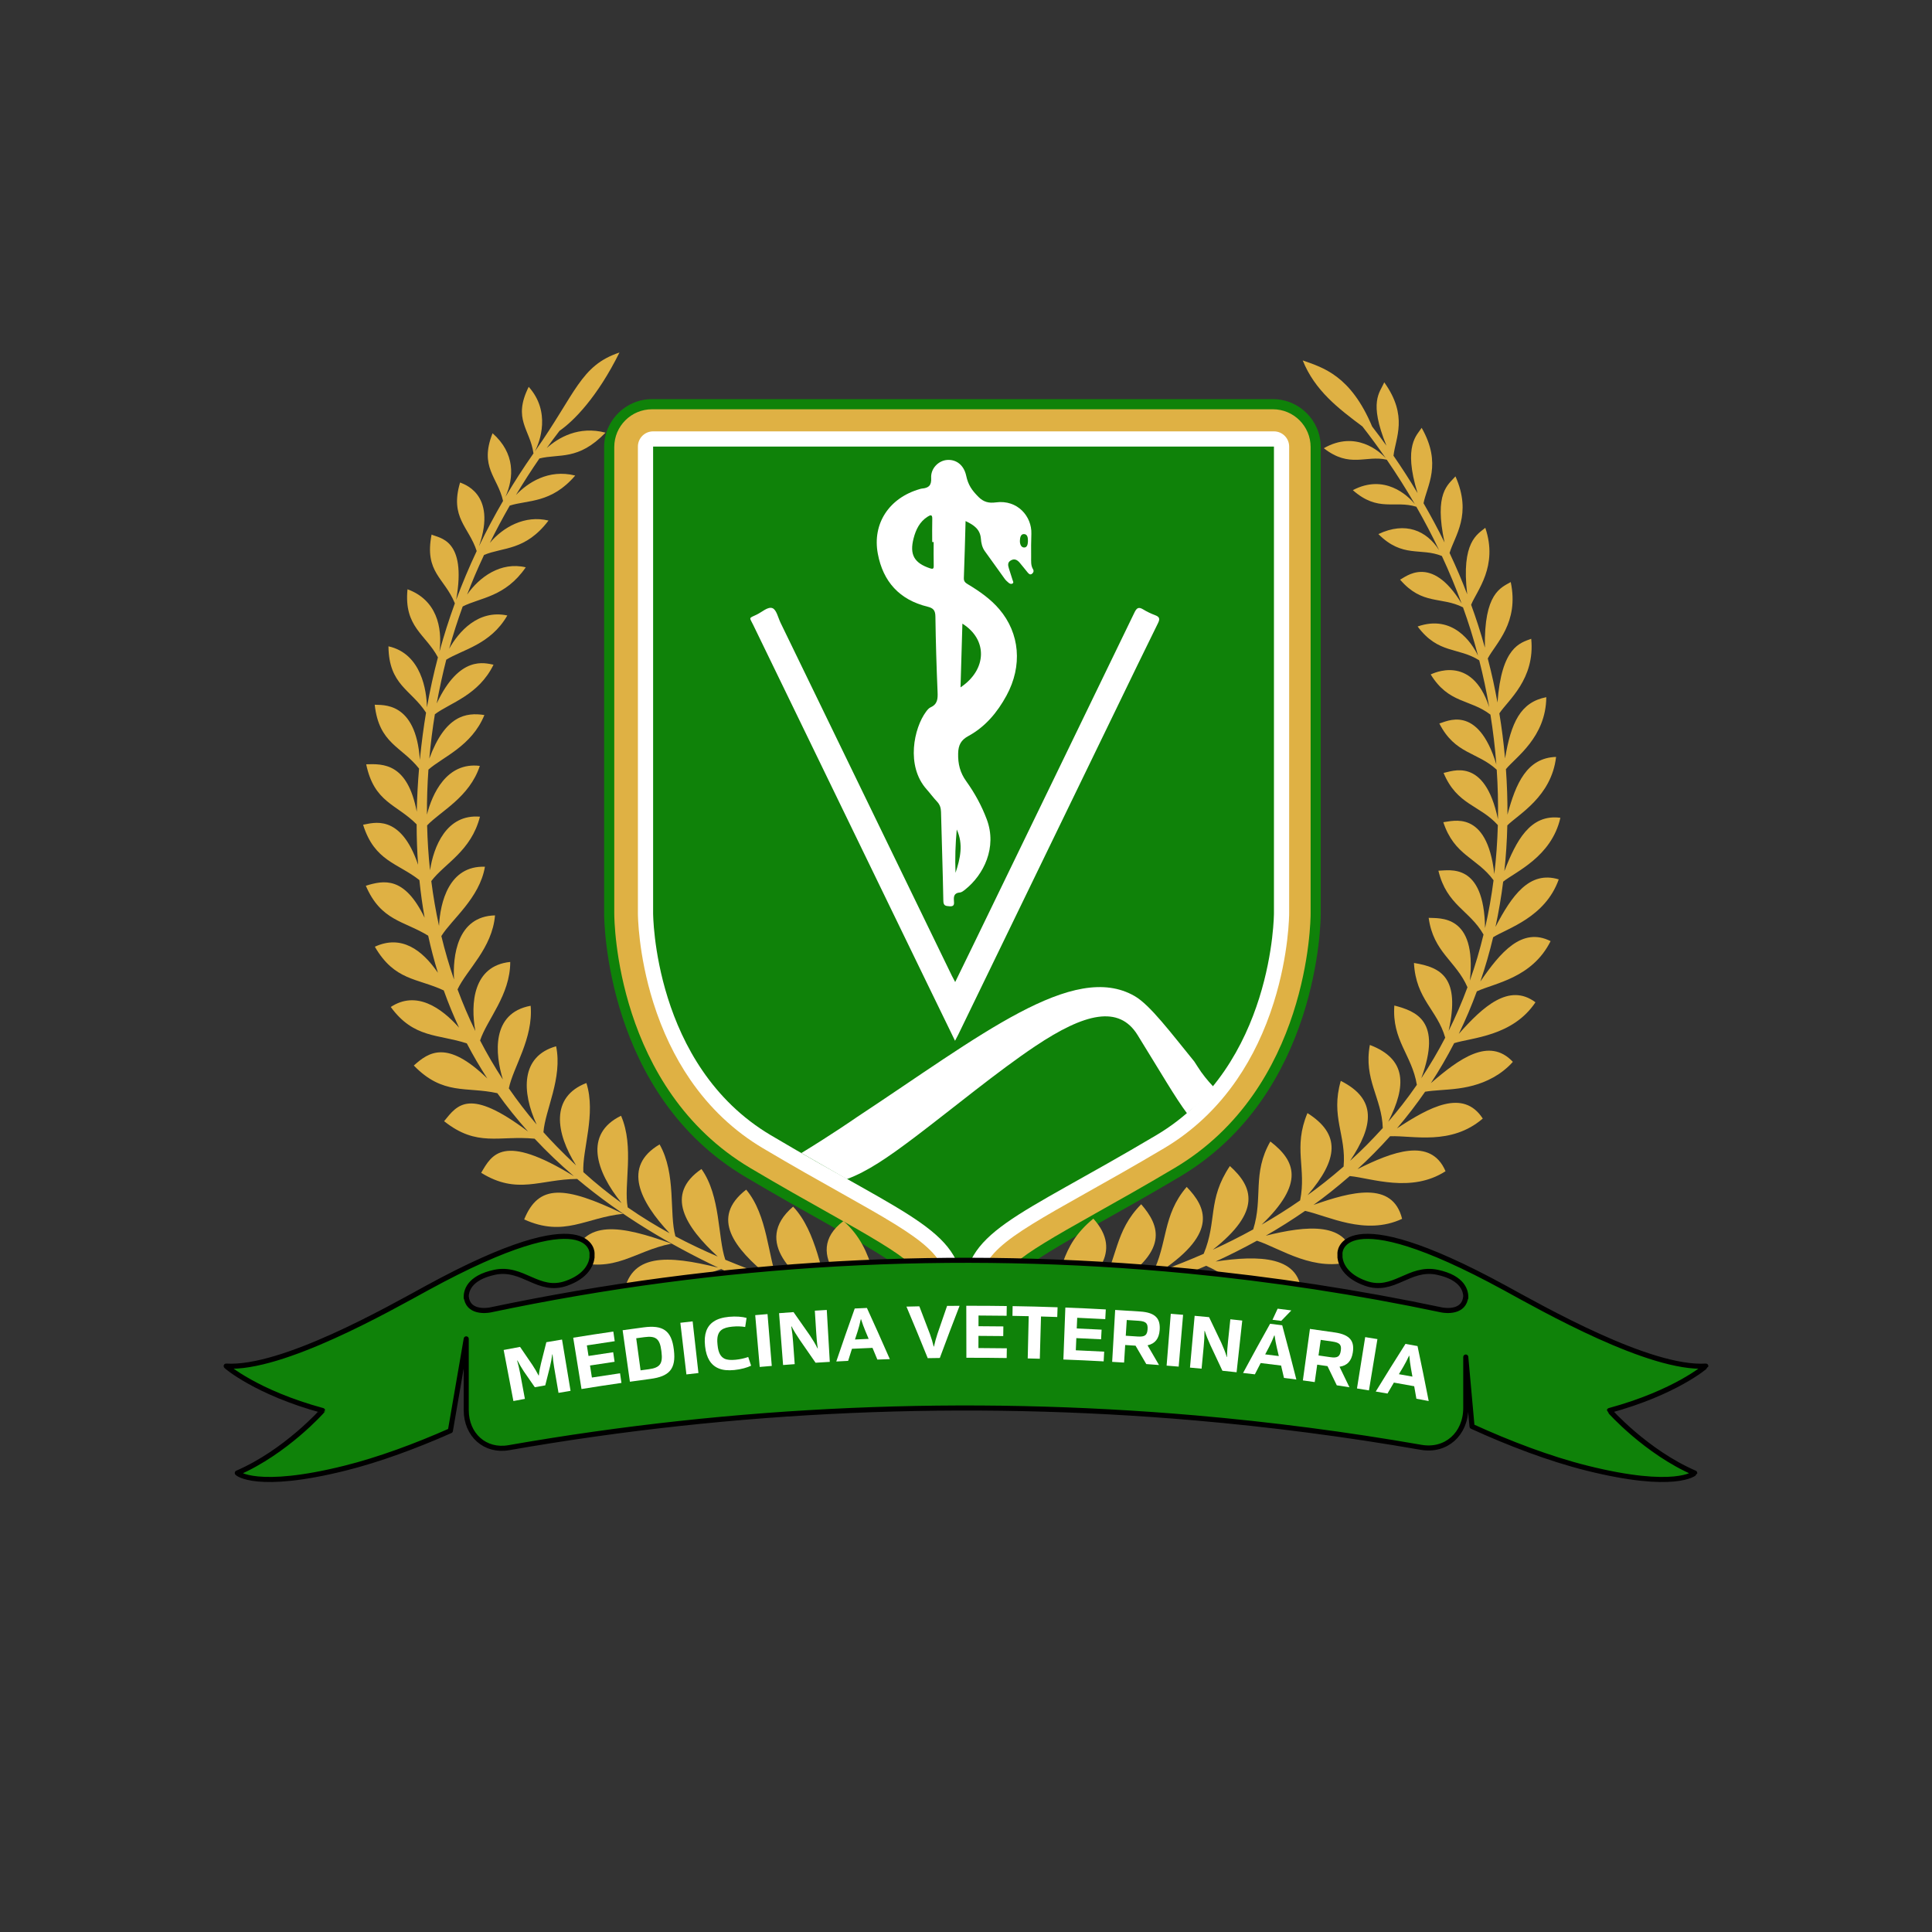
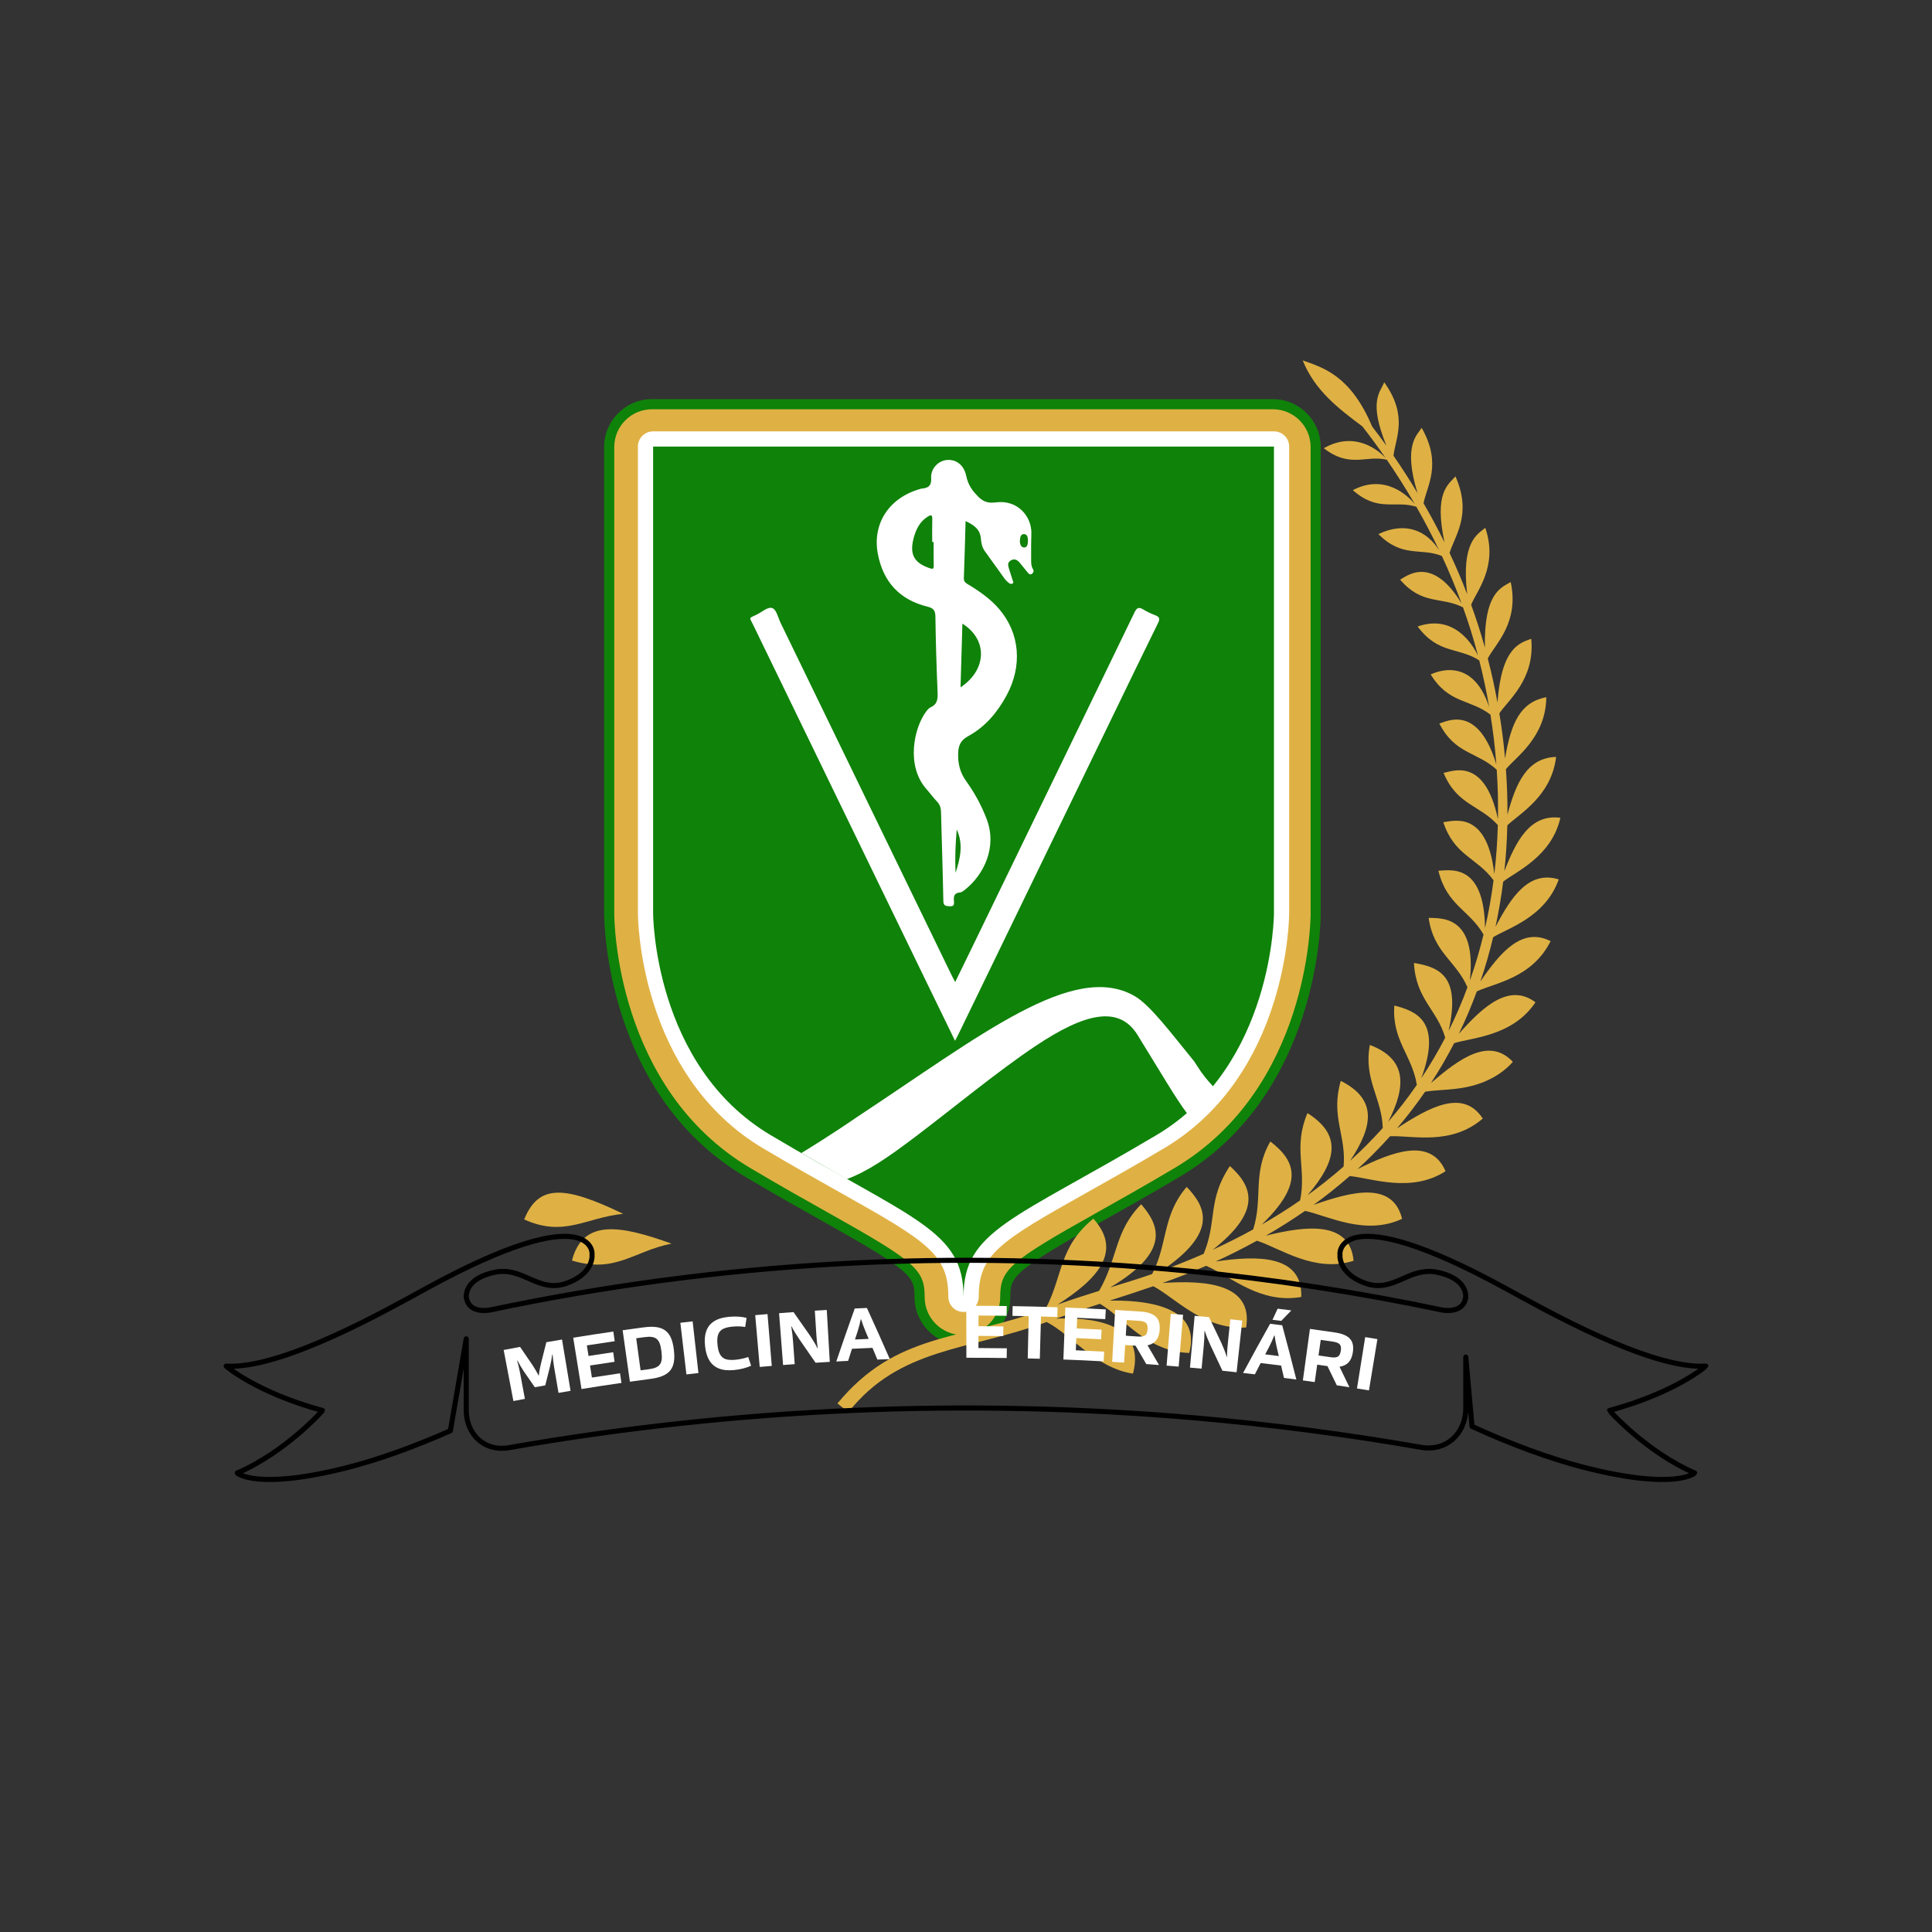
<svg xmlns="http://www.w3.org/2000/svg" xml:space="preserve" width="381mm" height="381mm" version="1.1" style="shape-rendering:geometricPrecision; text-rendering:geometricPrecision; image-rendering:optimizeQuality; fill-rule:evenodd; clip-rule:evenodd" viewBox="0 0 38100 38100">
  <rect x="0" y="0" width="38100" height="38100" fill="#333333" stroke="none" />
  <defs>
    <style type="text/css">
   
    .str1 {stroke:black;stroke-width:100.01;stroke-linecap:round;stroke-linejoin:round;stroke-miterlimit:10}
    .str0 {stroke:#DFB144;stroke-width:1100;stroke-linecap:round;stroke-linejoin:round;stroke-miterlimit:10}
    .fil0 {fill:none}
    .fil4 {fill:none;fill-rule:nonzero}
    .fil2 {fill:#0F8209;fill-rule:nonzero}
    .fil3 {fill:#CC1961;fill-rule:nonzero}
    .fil1 {fill:#DFB144;fill-rule:nonzero}
    .fil5 {fill:white;fill-rule:nonzero}
   
  </style>
  </defs>
  <g id="Layer_x0020_1">
    <rect class="fil0" width="38100" height="38100" />
    <path class="fil1" d="M18979.86 26426.09c-465.67,0 -844.52,-378.85 -844.52,-844.52 0,-472.58 -112.99,-603.88 -1828.69,-1566.05 -449.09,-251.85 -958.08,-537.28 -1561.26,-895.42 -2700.54,-1603.38 -2731.62,-4961.89 -2731.62,-5104.1l0 -9200.47c0,-465.67 378.84,-844.52 844.55,-844.52l12243.15 0c465.7,0 844.55,378.85 844.55,844.52l0 9200.47c0,142.21 -31.08,3500.72 -2731.67,5104.1 -599.93,356.27 -1108.28,641.42 -1556.84,892.99l-4.44 2.5c-1715.67,962.13 -1828.66,1093.44 -1828.66,1565.98 0,465.67 -378.89,844.52 -844.55,844.52z" />
    <path class="fil2" d="M25101.48 7871.02l-12243.19 0c-520.8,0 -944.49,423.72 -944.49,944.52l0 9200.48c0,144.54 31.58,3557.94 2780.53,5190.07 604.87,359.13 1114.1,644.7 1563.4,896.65 1723.15,966.37 1777.61,1073.26 1777.61,1478.81 0,520.81 423.73,944.53 944.53,944.53 520.81,0 944.53,-423.72 944.53,-944.53 0,-405.51 54.47,-512.41 1777.58,-1478.77l2.11 -1.16c449.65,-252.21 959.28,-538.03 1561.33,-895.53 2748.98,-1632.13 2780.59,-5045.53 2780.59,-5190.07l0 -9200.48c0,-520.8 -423.72,-944.52 -944.53,-944.52zm0 199.99c411.2,0 744.54,333.33 744.54,744.53l0 9200.48c0,139.88 -30.51,3443.43 -2682.73,5018.09 -600.85,356.8 -1109.95,642.3 -1559.14,894.22 -1704.09,955.71 -1879.74,1110.19 -1879.74,1653.22 0,411.17 -333.38,744.51 -744.54,744.51 -411.16,0 -744.54,-333.34 -744.54,-744.51 0,-543.03 -175.64,-697.58 -1879.81,-1653.25 -449.12,-251.89 -958.18,-537.43 -1559.06,-894.19 -2652.19,-1574.66 -2682.67,-4878.21 -2682.67,-5018.09l0 -9200.48c0,-411.2 333.34,-744.53 744.5,-744.53l12243.19 0z" />
    <path class="fil3" d="M25122.82 8806.81l0 9200.48c0,0 0,3001.54 -2318.28,4377.97 -2820.36,1674.6 -3803.34,1876.96 -3803.34,3187.56 0,-1310.6 -982.94,-1512.96 -3803.29,-3187.56 -2318.25,-1376.43 -2318.25,-4377.97 -2318.25,-4377.97l0 -9200.48 12243.16 0z" />
    <path class="fil4 str0" d="M25122.82 8806.81l0 9200.48c0,0 0,3001.54 -2318.28,4377.97 -2820.36,1674.6 -3803.34,1876.96 -3803.34,3187.56 0,-1310.6 -982.94,-1512.96 -3803.29,-3187.56 -2318.25,-1376.43 -2318.25,-4377.97 -2318.25,-4377.97l0 -9200.48 12243.16 0z" />
-     <path class="fil1" d="M17455.22 25969.73c-205.11,-476.99 -174.2,-1328.88 -822.11,-1889.97 -864.66,654.72 185.42,1482.97 666.15,1833.49 -305.26,-109.64 -605.3,-212.44 -900.58,-312.6 -207.32,-438.25 -284.65,-1307.43 -758.22,-1805.23 -823.38,704.25 90.1,1418.98 568.78,1740.99 -297.78,-100.82 -590.69,-200.06 -879.3,-302.29 -186.26,-449.2 -190.74,-1270.36 -614.78,-1773.63 -717.76,556.16 -232.09,1158.42 446.86,1713.65 -290.37,-104.81 -576.37,-213.53 -858.41,-331.08 -151.59,-442.59 -89.57,-1256.24 -470.15,-1789.36 -733.14,499.64 -312.88,1141.73 320.82,1726 -281.98,-121.35 -560.04,-252.48 -834.71,-398.11 -127,-459.88 20.32,-1226 -311.75,-1813.41 -742.35,436.66 -387.46,1127.19 197.87,1752.1 -279.01,-152.65 -554.6,-320.99 -827.12,-510.43 -83.29,-438.08 137.58,-1187.91 -130.99,-1806.61 -736.35,357.82 -498.4,1095.87 10.52,1721.23 -253.83,-182.91 -505.15,-384.7 -754.24,-609.81 -23.39,-447.04 254.39,-1144.51 60.32,-1757.18 -711.8,272.52 -609.07,982.2 -203.06,1625.1 -295.62,-278.73 -487.18,-479.32 -644.06,-654.33 31.08,-434.44 380.12,-1064.89 249.94,-1695.34 -698.29,195.86 -683.01,893.87 -384.32,1542.2 -196.85,-230.08 -379.23,-467.75 -547.93,-712.01 84.03,-415.71 484.89,-981.82 430.04,-1628.99 -783.52,144.5 -700.73,957.48 -547.83,1453.76 -163.73,-249.94 -313.52,-506.44 -449.3,-768.84 135.36,-412.75 595.59,-895.24 594.43,-1549.08 -734.31,73.8 -786.02,824.02 -688.2,1361.97 -130.7,-267.97 -247.61,-541.66 -350.7,-820.39 177.77,-383.75 684.68,-811.42 738.76,-1459.9 -750.57,18.8 -834.46,807.65 -808.11,1264.92 -96.84,-281.27 -180.16,-567.19 -250.16,-857.14 206.03,-333.27 753.82,-744.75 859.55,-1367.05 -712.05,-26.04 -883.29,708.2 -905.48,1167.16 -63.89,-291.32 -114.62,-586.38 -152.5,-884.37 259.29,-344.88 786.41,-588.19 959.45,-1269.83 -665.2,-56.44 -915.25,599.34 -984.36,1057.52 -31.19,-292.84 -50.16,-588.25 -57.4,-885.5 262.72,-279.02 833.72,-550.44 1039.43,-1173.59 -655.5,-81.17 -940.01,554.32 -1042.78,961.14 -1.62,-294.53 8.29,-590.72 29.28,-887.76 281.45,-249.63 852.77,-460.2 1103.53,-1076.33 -360.97,-55.81 -771.7,5.75 -1085.96,858.17 27.73,-311.26 63.61,-591.93 109.47,-873.69 302.19,-226.13 861.52,-372.53 1156.54,-977.16 -169.65,-31.01 -669.64,-195.58 -1120.35,764.26 56.91,-306.28 118.96,-590.27 188.6,-862.82 317.43,-198.27 872.73,-296.44 1204.24,-872.28 -577.89,-122.38 -961.5,325.4 -1146.7,655.39 78.21,-282.58 166.01,-555.94 266.34,-832.7 344.46,-175.93 840.04,-184.18 1243.86,-772.3 -492.9,-116.52 -916.62,192.33 -1156.9,538.87 101.11,-262.82 193.47,-482.85 334.01,-782.46 374.26,-158.33 815.03,-76.66 1271.34,-678.47 -465.42,-113.34 -895.13,128.56 -1156.51,440.06 123.09,-249.1 254.14,-494.63 392.29,-735.15 356.62,-113.92 818.34,-39.83 1290.89,-592.53 -530.72,-133.31 -938.92,144.36 -1168.16,383.29 147.5,-246.48 301.91,-487.11 462.21,-720.02 393.81,-98.81 765.35,48.41 1303.37,-509.16 -527.61,-138.08 -929.6,97.26 -1159.22,304.27 82.83,-115.6 167.04,-229.09 252.48,-340.29 281.16,-194.03 747.43,-667.45 1181.98,-1544.39 -772.76,258.45 -856.97,799.57 -1668.88,1951.29 102.69,-194.53 317.28,-786.52 -121.08,-1274.2 -320.92,644.42 27.24,833.15 94.3,1312.37 -195.62,279.47 -380.01,564.97 -552.59,856.29 169.4,-382.94 192.93,-858.23 -254.28,-1253.7 -265.72,671.48 101.7,862.51 206.8,1334.98 -170.43,292.56 -329.25,590.84 -475.55,894.82 372.82,-1063.34 -341.88,-1237.75 -371.86,-1258.42 -207.37,696.52 174.27,872.73 327.55,1351.91 -148.48,315.14 -283.7,636.2 -405.2,962.98 217.1,-1213.88 -341.7,-1215.07 -484.33,-1288.14 -145.98,747.26 253.79,850.41 458.97,1356.12 -114.06,312.49 -215.27,630.31 -303.75,952.99 62.2,-487.57 -59.86,-1021.61 -630.16,-1230.06 -73.63,744.08 357.4,884.23 599.83,1342.35 -85.45,323.92 -157.87,652.85 -216.61,986.61 -5.47,-318.69 -103.75,-1058.58 -758.79,-1204.24 7.44,764.54 444.96,851.33 741.29,1307.78 -46,275.07 -86.89,571.4 -122.13,931.44 -78.07,-1167.69 -751.1,-1074.06 -890.3,-1087.08 84.8,768.49 523.94,817.1 874.53,1258.68 -24.9,291.46 -39.86,575.13 -45.29,851.14 -182.07,-957.33 -659.7,-946.01 -997.34,-935.21 158.64,756.92 595.63,780.48 995.01,1184.1 0.24,273.33 9.87,539.01 28.43,797.31 -347.38,-1027.54 -894.93,-819.89 -1084.44,-789.31 226.38,722.46 685.66,755.06 1110.41,1091.71 25.71,254.85 60.25,502.18 102.97,742.39 -399.17,-822.61 -801.19,-739.92 -1159.69,-631.44 297.93,695.43 751.35,690.28 1229.68,985.13 55,252.2 119.28,496.15 192.16,732.05 -312.14,-455.93 -723.16,-755.19 -1243.72,-514.31 390.49,674.37 837.18,617.04 1359.04,861.9 90.63,254.46 191.63,499.04 301.7,734.38 -353.24,-397.09 -846.07,-737.02 -1346.84,-407.95 452.55,622.86 939.03,532.97 1499.66,717.9 125.34,240.98 260.67,471.56 404.53,692.54 -795.09,-772.58 -1156.02,-520.07 -1449.67,-255.73 576.37,594.4 1035.62,409.82 1646.98,545.36 189.94,266.63 392.47,518.41 605.54,756.18 -1160.88,-874.5 -1390.72,-529.73 -1655.26,-203.91 653.02,519.4 1079.81,276.9 1785.12,345.37 246.52,263.6 505.74,509.59 774.31,739.32 -1400.21,-861.7 -1617.38,-426.12 -1828.34,-66.89 714.27,442.53 1162.69,126.51 1892.41,121.04 872.81,734.1 1839.42,1300.34 2782.07,1749.32 -992.5,-244.86 -1755.1,-299.26 -1868.94,558.8 829.17,170.71 1254.58,-325.37 1927.82,-530.79 278.98,131.52 555.59,252.94 826.81,365.48 -896.45,-122.52 -1670.51,-156.6 -1688.89,757.52 868.96,65.26 1131.29,-382.84 1849.51,-691.76 232.09,94.08 459.63,181.75 680.79,263.84 -799.01,-48.69 -1491.55,105.62 -1429.88,920.75 858.52,-7.73 1154.96,-505.53 1740.08,-807.51 226.37,81.24 444.64,156.81 652.25,227.58 -789.87,-50.27 -1359.08,156.88 -1282.74,983.51 756.71,-90.6 1028.42,-565.58 1662.08,-855.17 2629.96,885.93 2797.42,729.47 3484.6,1564.46l217.27 -170.99c-727.46,-913.66 -994.02,-707.21 -3478.95,-1614.84z" />
    <path class="fil1" d="M11279.59 24858.9c862.3,258.83 1209.61,-183.66 1962.93,-334.01 -984.67,-353.52 -1747.27,-506.06 -1962.93,334.01z" />
    <path class="fil1" d="M10336.86 24048.08c791.21,356.84 1208.37,-35.59 1952.27,-110.98 -1164.48,-561.17 -1668.39,-586.18 -1952.27,110.98z" />
    <path class="fil1" d="M30739.19 17341.74c-580.67,-177.17 -927.63,324.98 -1247.6,937.36 64.25,-297.67 114.55,-595.8 151.7,-892.31 236.15,-191.67 952.82,-486.84 1128.29,-1259.53 -595.91,-79.23 -873.06,454.56 -1104.55,1051.53 30.87,-292.81 50.69,-583.85 58.1,-901.28 212.69,-215.05 871.22,-564.76 961.57,-1350.68 -574.85,17.11 -795.73,523.49 -958.82,1139.54 1.45,-304.16 -9.17,-603.92 -30.3,-897.78 187.78,-232.97 789.69,-625.83 795.97,-1419.86 -510.47,98.57 -695.39,504.65 -813.22,1207.52 -28.36,-316.26 -65.16,-600.57 -112.39,-887.83 168.27,-256.68 707.77,-672.68 628.43,-1471.12 -217.59,80.75 -586.95,161.25 -665.09,1257.23 -57.64,-308.93 -104.98,-534.53 -191.77,-869.35 154.02,-294.18 622.83,-702.91 452.79,-1506.82 -194.13,112.89 -530.12,216.92 -509.3,1294.38 -90.95,-326.29 -179.53,-593.69 -271.61,-846.21 109.79,-275.52 537.81,-756.22 279.33,-1517.58 -149.72,125.52 -480.3,270.79 -356.8,1310.71 -105.09,-273.33 -204.43,-509.98 -347.69,-815.13 99.37,-335.46 450.14,-757.13 116.06,-1510.14 -144.82,166.55 -426.51,320.61 -215.3,1303.2 -128.13,-261.83 -271.64,-526.94 -414.37,-773.92 67.09,-341.46 369.88,-773.12 -36.83,-1486.22 -85.41,137.48 -373.84,343.92 -80.86,1286.51 -152.51,-254.07 -311.4,-500.52 -474.52,-736.78 38.66,-350.34 296.26,-778.79 -182.67,-1448.04 -86.01,206.79 -312.28,375.03 43.29,1250.17 -93.07,-129.65 -187.19,-255.83 -282.09,-378.21 -422.62,-1006.69 -967.56,-1161.77 -1368.7,-1303.31 238.19,592.71 702.91,947.74 1177.18,1301.97 158.65,203.48 313.13,413.24 462.14,629.14 -119.13,-137.27 -596.44,-559.12 -1223.5,-199.85 515.55,401.43 825.74,131.55 1241.46,226.38 194.73,283.49 380.43,576.93 555.13,878.87 -142.95,-180.58 -604.03,-604.8 -1224.07,-278.13 500.7,441.19 823.63,194.31 1252.4,327.14 159.87,279.04 309.73,565.32 449.15,857.32 -245.35,-385.77 -660.93,-571.89 -1197.78,-318.24 478.26,478.79 835.87,261.47 1252.39,432.61 142.56,306.49 272.28,619.26 388.69,936.73 -602.51,-995.61 -1117.6,-509.84 -1213.23,-470.89 438.15,508.99 810.15,328.33 1240.79,546.17 107.27,298.94 197.87,580.85 296.19,953.66 -125.13,-261.12 -496.82,-818.26 -1190.91,-575.98 407.14,547.41 800.66,403.9 1215.04,667.6 75.46,296.09 141.39,604.41 196.18,922.97 -345.51,-1065.17 -1124.02,-653.73 -1153.83,-645.33 356.69,580.25 772.4,481.29 1178.42,792.76 51.29,321.73 89.32,629.25 116.27,981.18 -367.59,-1209.22 -992.75,-835.77 -1124.02,-806.94 310.41,609.49 747.4,557.38 1131.75,912.42 21.55,319.37 30.3,645.62 24.48,976.56 -260.84,-1250.35 -916.2,-938.18 -1072.44,-913.62 264.44,635 712.5,630.02 1069.9,1028.63 -9.17,330.48 -32.07,649.14 -69.32,965.58 -144.22,-1284.95 -828.39,-1038.5 -1005.77,-1022.45 218.09,662.66 660.47,695.36 990.67,1145.11 -39.58,304.63 -94.9,625.87 -167.68,942.8 -18.45,-1303.05 -701.85,-1134.92 -920.07,-1131.32 165.87,685.91 614.25,775.41 889.95,1259.03 -74.02,305.01 -162.81,608.82 -269.21,908.37 141.29,-1318.16 -603.21,-1223.97 -812.59,-1237.8 92.61,682.17 541.38,850.41 765.11,1369.24 -107.46,292.28 -232.09,579.76 -371.51,860.88 231.74,-1045.95 -139.52,-1253.17 -683.76,-1340.23 39.13,720.97 458.47,918.74 616.52,1473.44 -140.16,271.82 -305.86,550.27 -471.74,800.39 416.74,-1135.21 -104.52,-1322.11 -531.56,-1434.72 -49.95,686.79 346.6,972.29 443.9,1564.22 -197.87,286.42 -378.57,512.59 -564.66,728.52 364.92,-713 363.54,-1239.69 -362.02,-1515.21 -126.96,682.8 236.47,1041.85 254.88,1638.26 -213.99,233.33 -384.81,411.41 -644.48,646.22 463.47,-694.83 530.11,-1216.91 -183.87,-1575.82 -204.61,708.3 111.93,1070.68 55.6,1689.7 -256.54,223.73 -509.45,421.14 -710.78,564.02 608.75,-708.06 654.58,-1203.26 -1.98,-1618.51 -287.48,683.5 -15.55,1086.73 -144.57,1721.76 -247.65,171.42 -501.43,330.56 -759.35,478.58 850.62,-815.69 669.36,-1258.64 171.91,-1640.41 -361.46,631.65 -139.7,1108.39 -337.96,1733.9 -262.4,144.78 -528.53,278.06 -796.4,400.58 963.05,-757.66 794.85,-1238.39 336.69,-1650.26 -447.25,667.49 -247.08,1084.12 -516.92,1730.94 -279.08,122.38 -559.47,234.24 -825.22,330.9 1107.55,-751.8 876.41,-1250.38 490.22,-1650.04 -484.58,561.62 -369.04,1118.76 -681.25,1717.88 -290.97,100.83 -554.11,180.98 -828.43,264.94 1194.9,-708.34 973.81,-1221.78 612.64,-1641.05 -530.19,533.61 -456.82,1060.17 -829.7,1707.8 -247.72,76.79 -511.88,161.36 -818.69,270.26 778.68,-496.36 1291.13,-1042.67 704.95,-1694.46 -683.29,560.49 -591.71,1107.58 -941.7,1780.29 -1710.52,632.92 -2943.33,458.22 -4105.35,1864.64l217.31 171.03c1012.05,-1279.84 2363.4,-1210.59 3908.99,-1777.37 473.5,242.26 970.04,909.96 1702.01,1017.98 276.83,-1055.05 -930.83,-1108.29 -1517.01,-1084.9 299.61,-106.78 586.81,-202.03 865.08,-292.56 449.23,257.88 920.75,946.75 1761.32,969.72 261.33,-973.14 -969.37,-1041.08 -1569.44,-1031.91 295.03,-95.39 580.67,-187.29 861.09,-283.88 426.16,222.85 994.52,866.24 1830.92,813.82 137.48,-861.17 -786.84,-936.87 -1649.66,-877.15 354.37,-126.11 603,-227.15 860.25,-340.07 513.43,227.15 1069.44,754.41 1875.96,615.24 30.59,-833.58 -860.7,-822.36 -1689.38,-698.96 274.04,-125.55 546.6,-262.11 815.59,-410.74 477.13,157.59 1135.13,636.8 1905.81,395.96 -74.82,-798.62 -948.09,-689.93 -1731.08,-494.63 262.68,-151.2 521.44,-313.97 774.1,-489.2 446.41,94.8 1185.83,497.07 1913.64,156.64 -186.93,-757.1 -1011.2,-533.19 -1746.85,-274.61 208.53,-149.29 447.04,-336.05 714.73,-568.99 425.06,40.67 1211.62,341.42 1888.88,-95.18 -289.88,-679.7 -1057.13,-381.04 -1736.16,-41.42 209.06,-189.79 438.82,-421.21 642.37,-648.4 453.6,-17.43 1203.26,188.24 1827.89,-348.58 -385.52,-595.35 -1055.94,-223.66 -1692.77,193.85 204.47,-239.32 388.33,-480.66 555.34,-722.95 368.23,-65.01 908.72,6.42 1447.34,-344.17 33.62,-22.61 66.71,-46.6 99.13,-72.14 64.45,-51.33 128.2,-107.95 184.33,-173.36 -468.1,-499.07 -1063.56,-57.18 -1616.54,419.74 166.87,-254.99 320.08,-518.34 458.9,-788.14 342.97,-108.97 1156.09,-133.56 1603.27,-805.96 -517.81,-387.31 -1033.96,82.73 -1511.83,622.55 133.24,-274.21 251.88,-554.25 355.81,-837.85 345.44,-163.02 1088.32,-257.91 1454.71,-990.77 -567.44,-285.54 -991.94,224.15 -1385.21,795.62 98.88,-288.54 182.42,-579.97 252.09,-872.49 278.7,-175.79 1026.76,-388.52 1293.74,-1140.92z" />
    <path class="fil2" d="M19001.22 25722.81c-82.87,0 -150,-67.14 -150,-150.01 0,-947.17 -550.2,-1255.74 -2183.34,-2171.62 -446.2,-250.23 -951.94,-533.86 -1546.55,-886.92 -980.19,-581.98 -1704.58,-1546.44 -2095,-2789.21 -293.3,-933.62 -296.65,-1686.17 -296.65,-1717.74l0 -9200.48c0,-82.83 67.13,-150 150,-150l12243.11 0c82.87,0 150.01,67.17 150.01,150l0 9200.48c0,31.57 -3.36,784.12 -296.69,1717.74 -390.38,1242.77 -1114.81,2207.23 -2094.97,2789.21 -594.64,353.06 -1100.35,636.69 -1546.54,886.88 -1633.19,915.92 -2183.38,1224.46 -2183.38,2171.66 0,82.87 -67.13,150.01 -150,150.01z" />
    <path class="fil5" d="M25122.82 8506.81l-12243.16 0c-165.7,0 -300,134.3 -300,300l0 9200.48c0,32.53 3.46,807.4 303.57,1762.73 177.16,564.02 421.81,1075.51 727.11,1520.29 385.3,561.38 867.94,1016.57 1434.39,1352.9 596.19,354.02 1102.78,638.11 1549.68,888.76 1704.48,955.88 2106.79,1213.02 2106.79,2040.85 0,165.7 134.34,300 300,300 165.7,0 300.01,-134.3 300.01,-300 0,-827.83 402.34,-1084.97 2106.78,-2040.85 446.94,-250.65 953.53,-534.74 1549.72,-888.76 566.49,-336.33 1049.09,-791.52 1434.43,-1352.9 305.3,-444.78 549.91,-956.27 727.11,-1520.29 300.11,-955.33 303.57,-1730.2 303.57,-1762.73l0 -9200.48c0,-165.7 -134.3,-300 -300,-300zm0 300l0 9200.48c0,0 0,3001.54 -2318.28,4377.97 -2820.36,1674.6 -3803.34,1876.96 -3803.34,3187.56 0,-1310.6 -982.94,-1512.96 -3803.29,-3187.56 -2318.25,-1376.43 -2318.25,-4377.97 -2318.25,-4377.97l0 -9200.48 12243.16 0z" />
    <path class="fil5" d="M16700.2 23252.53c399.98,-147.25 801.58,-419.46 1354.24,-837.75 742.31,-561.79 1618.69,-1287 2360.44,-1783.04 981.35,-656.24 1652.62,-812.38 2018.17,-221.4 471.8,762.67 750.57,1245.65 975.96,1545.34 120.36,-100.15 370.17,-318.91 519.32,-525.43 -118.43,-126.15 -225.11,-257.56 -307.27,-390.1 -21.38,-34.5 -44.87,-70.7 -70.06,-108.16 -463.62,-568.57 -869.67,-1112.27 -1174.08,-1288.24 -604.27,-349.29 -1364.9,-154.45 -2276.69,327.2 -917.54,484.65 -1988.78,1259.81 -3207.24,2062.9 0,0 -455.68,317.72 -1088.74,704.4l895.95 514.28z" />
-     <path class="fil2" d="M29677.81 25399.48c-3303.62,-1803.68 -3257.05,-657.05 -3253.03,-680.4 0,0 0.03,29.84 0.56,81.1 16.16,134.23 111.83,369.46 504.83,507.68 555.69,197.03 853.3,-335.14 1414.32,-218.16 518.4,110.67 567.51,382.49 561.3,506.42l0 -32.6c-26.14,327.98 -393.7,285.54 -474.66,269.03 -1660,-350.03 -3333.71,-606.22 -5013.96,-768.49 -4585.19,-442.99 -9218.19,-186.73 -13748.28,768.49 -80.93,16.51 -448.59,58.98 -474.66,-269.03l0 32.28c-6.07,-124.14 43.43,-395.54 561.34,-506.1 561.02,-116.98 858.59,415.19 1414.32,218.13 393.17,-138.26 488.67,-373.63 504.79,-507.9 0.53,-51.04 0.56,-80.85 0.56,-80.85 4.13,23.35 50.59,-1123.28 -3253.03,680.4 -753.32,411.76 -2856.3,1609.23 -3962.08,1540.79 0.77,4.52 598.56,521.69 1901.22,875.98 0.21,2.15 -725.17,818.41 -1682.01,1231.97 1.59,6.18 378.64,340.47 2128.03,-96.34 667.14,-166.69 1394.99,-435.89 2074.26,-736.88l312.6 -1812.01 0 1402.93c0.03,494.94 374.37,823.87 837.63,743.58 4463.24,-782.39 9022.26,-978.46 13533.55,-588.08 1494.54,129.36 2983.86,323.07 4462.78,581.06 485.53,83.72 877.6,-260.77 877.6,-779.36l0 -1001.81 123.3 1368.42c731.84,335.03 1534.02,639.87 2263.6,822.15 1749.28,436.84 2126.44,102.52 2127.99,96.34 -956.84,-413.52 -1682.22,-1229.89 -1682.01,-1231.97 1302.77,-354.29 1900.41,-871.46 1901.19,-875.98 -1105.68,68.44 -3208.8,-1128.99 -3962.05,-1540.79z" />
    <path class="fil4 str1" d="M29677.81 25399.48c-3303.62,-1803.68 -3257.05,-657.05 -3253.03,-680.4 0,0 0.03,29.84 0.56,81.1 16.16,134.23 111.83,369.46 504.83,507.68 555.69,197.03 853.3,-335.14 1414.32,-218.16 518.4,110.67 567.51,382.49 561.3,506.42l0 -32.6c-26.14,327.98 -393.7,285.54 -474.66,269.03 -1660,-350.03 -3333.71,-606.22 -5013.96,-768.49 -4585.19,-442.99 -9218.19,-186.73 -13748.28,768.49 -80.93,16.51 -448.59,58.98 -474.66,-269.03l0 32.28c-6.07,-124.14 43.43,-395.54 561.34,-506.1 561.02,-116.98 858.59,415.19 1414.32,218.13 393.17,-138.26 488.67,-373.63 504.79,-507.9 0.53,-51.04 0.56,-80.85 0.56,-80.85 4.13,23.35 50.59,-1123.28 -3253.03,680.4 -753.32,411.76 -2856.3,1609.23 -3962.08,1540.79 0.77,4.52 598.56,521.69 1901.22,875.98 0.21,2.15 -725.17,818.41 -1682.01,1231.97 1.59,6.18 378.64,340.47 2128.03,-96.34 667.14,-166.69 1394.99,-435.89 2074.26,-736.88l312.6 -1812.01 0 1402.93c0.03,494.94 374.37,823.87 837.63,743.58 4463.24,-782.39 9022.26,-978.46 13533.55,-588.08 1494.54,129.36 2983.86,323.07 4462.78,581.06 485.53,83.72 877.6,-260.77 877.6,-779.36l0 -1001.81 123.3 1368.42c731.84,335.03 1534.02,639.87 2263.6,822.15 1749.28,436.84 2126.44,102.52 2127.99,96.34 -956.84,-413.52 -1682.22,-1229.89 -1682.01,-1231.97 1302.77,-354.29 1900.41,-871.46 1901.19,-875.98 -1105.68,68.44 -3208.8,-1128.99 -3962.05,-1540.79z" />
    <path class="fil5" d="M10752.78 27320.22c-82.37,14.53 -123.54,21.87 -205.88,36.75 -87.49,-127.07 -131.48,-190.5 -219.85,-317.21 -44.38,-67.77 -82.76,-135.15 -122.56,-209.69 -2.36,0.45 -3.56,0.67 -5.92,1.12 23.17,83.58 43.39,167.72 58.63,249.81 37.57,202.17 56.34,303.28 93.94,505.46 -90.7,16.82 -135.99,25.36 -226.62,42.65 -64.07,-335.71 -128.1,-671.41 -192.09,-1007.11 129.29,-24.7 193.99,-36.8 323.43,-60.61 97.96,142.24 146.68,213.47 243.55,356.16 43.93,66.5 85.27,136.46 122.35,208.74 1.76,-0.31 2.64,-0.49 4.37,-0.81 8.4,-80.36 23.04,-160.26 42.72,-238.12 41.6,-167.4 62.69,-251.07 105.45,-418.4 123.65,-21.38 185.52,-31.85 309.28,-52.42 56.02,337.11 112.04,674.26 168.13,1011.41 -94.96,15.77 -142.45,23.78 -237.35,40.04 -34.57,-201.5 -51.85,-302.29 -86.36,-503.83 -14.35,-83.72 -24.55,-169.62 -31.46,-254.64 -2.37,0.39 -3.57,0.6 -5.93,1.02 -11.78,82.27 -24.48,158.72 -44.13,237.95 -37.93,148.66 -56.69,223.03 -93.7,371.73z" />
    <path class="fil5" d="M11303.89 26380.43c316.16,-51.09 474.42,-75.32 791.18,-121.25 11,75.98 16.51,113.94 27.51,189.93 -219.88,31.86 -329.74,48.4 -549.31,82.76 13.06,83.36 19.58,125.03 32.6,208.39 194.42,-30.45 291.68,-45.16 486.3,-73.59 11.01,75.35 16.51,113.03 27.56,188.38 -193.89,28.37 -290.76,43.01 -484.4,73.31 14.85,94.93 22.26,142.38 37.14,237.31 221.97,-34.74 333.03,-51.47 555.31,-83.6 10.97,75.95 16.48,113.94 27.48,189.9 -315.45,45.65 -473.04,69.74 -787.85,120.61 -54.54,-337.36 -109.01,-674.76 -163.52,-1012.15z" />
    <path class="fil5" d="M13041.46 26634.81c-29.77,-235.4 -109.89,-295.13 -332.95,-265.57 -64.88,8.61 -97.3,12.99 -162.1,21.8 34.43,253.09 51.61,379.66 86.04,632.78 63.99,-8.71 95.99,-13.02 159.98,-21.48 220.17,-29.21 282.09,-105.94 252.35,-341.39 -1.34,-10.44 -1.98,-15.69 -3.32,-26.14zm248.04 -10.05c45.33,373.7 -92.96,519.11 -461.43,567.87 -162.56,21.52 -243.84,32.63 -406.26,55.56 -47.77,-338.42 -95.5,-676.84 -143.23,-1015.23 165.91,-23.42 248.88,-34.74 414.94,-56.76 376.27,-49.81 548.92,60.29 594.21,434.03l1.77 14.53z" />
    <path class="fil5" d="M13416.84 26085.9c96.91,-11.36 145.34,-16.93 242.32,-27.83 38.14,339.65 76.27,679.27 114.41,1018.89 -94.94,10.65 -142.38,16.12 -237.25,27.24 -39.86,-339.41 -79.65,-678.85 -119.48,-1018.3z" />
    <path class="fil5" d="M13903.59 26539.49c-24.63,-227.15 31.89,-386.68 171.94,-479.25 74.86,-50.48 176.32,-79.97 300.67,-92.11 134.83,-13.12 265.93,-1.73 346.54,21.87 -11.05,71.62 -16.51,107.39 -27.41,179 -74.97,-13.76 -162.53,-15.87 -253.55,-7.09 -94.01,9.07 -162.98,27.73 -212.09,63.64 -69.92,52.67 -95.21,142.21 -80.78,282.08l2.71 26.22c14.29,138.43 57.12,220.83 135.47,260.03 54.68,25.4 126.44,29.98 219.18,21.02 89.82,-8.64 177.06,-28.57 249.03,-54.25 22.86,68.51 34.29,102.76 57.04,171.31 -72.25,35.94 -198.97,72.63 -330.94,85.51 -123.12,11.99 -226.13,3.35 -309.84,-32.14 -151.84,-62.26 -241.94,-205.56 -266.39,-431.27 -0.63,-5.82 -0.95,-8.75 -1.58,-14.57z" />
    <path class="fil5" d="M14893.1 25935.21c97.12,-8.44 145.7,-12.53 242.86,-20.5 27.9,340.64 55.77,681.25 83.64,1021.89 -95.11,7.8 -142.7,11.78 -237.77,20.07 -29.6,-340.5 -59.16,-681 -88.73,-1021.46z" />
    <path class="fil5" d="M16363.91 26856.62c-112.29,6.49 -168.41,9.91 -280.67,17.07 -126.26,-184.5 -189.97,-276.54 -318.45,-460.23 -58.35,-88.44 -105.34,-159.95 -154.31,-256.26 -2.4,0.18 -3.56,0.25 -5.96,0.43 18.42,108.83 27.94,199.17 35.74,307.27 12.66,174.73 18.98,262.11 31.64,436.8 -91.68,6.64 -137.51,10.09 -229.13,17.15 -26.31,-340.75 -52.6,-681.5 -78.91,-1022.24 113.98,-8.82 170.99,-13.06 284.97,-21.17 130.11,183.37 194.59,275.27 322.44,459.49 58.03,88.69 104.28,160.59 151.91,257.39 1.76,-0.11 2.64,-0.14 4.44,-0.28 -17.21,-108.98 -24.41,-199.53 -31.18,-307.7 -10.98,-174.83 -16.44,-262.25 -27.42,-437.09 94.23,-5.89 141.36,-8.75 235.62,-14.22 19.76,341.21 39.52,682.38 59.27,1023.59z" />
    <path class="fil5" d="M16860.48 26415.44c107.98,-5.08 161.96,-7.48 269.94,-12 -25.71,-61.66 -38.63,-92.49 -64.52,-154.12 -29.84,-70.56 -58.74,-149.93 -84.84,-232.34 -2.4,0.1 -3.6,0.17 -6,0.28 -17.22,84.31 -39.02,164.46 -62.44,238.86 -20.92,63.72 -31.36,95.57 -52.14,159.32zm687.24 387.21c-98.24,3.24 -147.39,5.01 -245.64,8.78 -38.31,-92.36 -57.53,-138.5 -96.16,-230.75 -162,6.49 -242.96,10.09 -404.92,17.96 -30.3,95.32 -45.4,143.01 -75.39,238.4 -93.52,4.7 -140.26,7.17 -233.75,12.35 118.22,-349.39 239.57,-697.93 363.89,-1045.17 96.13,-4.48 144.18,-6.64 240.31,-10.62 153.46,334.96 304.1,671.44 451.66,1009.05z" />
-     <path class="fil5" d="M17875.84 25767.2c101.57,-2.65 152.37,-3.81 253.97,-5.93 84.49,218.58 126.33,327.98 209.05,546.91 29.6,81.57 54.61,164.65 73.59,246.38 2.37,-0.03 3.57,-0.03 5.89,-0.07 18.03,-82.3 40.5,-166.12 67.67,-247.08 75.46,-221.93 113.63,-332.81 190.85,-554.43 98.6,-0.95 147.92,-1.3 246.52,-1.76 -132.78,341.73 -262.78,684.78 -389.75,1028.7 -95.35,1.23 -143.05,1.97 -238.41,3.63 -136.87,-339.9 -276.75,-678.81 -419.38,-1016.35z" />
    <path class="fil5" d="M19055.7 25750.79c319.26,-0.6 478.86,0.39 798.09,4.94 -1.09,76.76 -1.66,115.15 -2.75,191.88 -221.55,-3.18 -332.35,-4.13 -553.93,-4.8l-0.64 210.92c196.18,0.57 294.29,1.38 490.43,3.92 -0.98,76.16 -1.48,114.23 -2.5,190.39 -195.4,-2.54 -293.09,-3.31 -488.53,-3.91 -0.28,96.06 -0.42,144.11 -0.7,240.17 223.98,0.71 335.98,1.66 560,4.94 -1.13,76.76 -1.7,115.15 -2.83,191.87 -317.85,-4.62 -476.81,-5.64 -794.73,-5.04 -0.64,-341.77 -1.27,-683.51 -1.91,-1025.28z" />
    <path class="fil5" d="M20529.19 25962.02c-9.38,333.23 -14.11,499.85 -23.49,833.08 -95.32,-2.71 -142.98,-3.91 -238.34,-6.14 7.73,-333.27 11.61,-499.92 19.37,-833.19 -128.13,-2.96 -192.23,-4.23 -320.36,-6.38 1.27,-76.73 1.91,-115.11 3.21,-191.84 354.69,5.89 532.03,10.44 886.57,22.75 -2.65,76.73 -3.99,115.08 -6.67,191.77 -128.09,-4.44 -192.16,-6.45 -320.29,-10.05z" />
    <path class="fil5" d="M21009.4 25785.87c319.09,12.07 478.58,19.4 797.45,36.66 -4.12,76.65 -6.21,114.97 -10.37,191.59 -221.33,-11.96 -332.03,-17.32 -553.44,-26.78 -3.6,84.28 -5.43,126.4 -9.03,210.72 196.04,8.36 294.04,13.05 490.05,23.42 -4.03,76.06 -6.04,114.09 -10.06,190.15 -195.23,-10.34 -292.84,-14.99 -488.14,-23.35 -4.09,95.99 -6.14,144 -10.26,239.99 223.83,9.56 335.77,14.99 559.5,27.16 -4.16,76.66 -6.24,114.97 -10.4,191.6 -317.54,-17.25 -476.36,-24.59 -794.07,-36.59 12.91,-341.52 25.86,-683.04 38.77,-1024.57z" />
    <path class="fil5" d="M22220.16 26031.54c-7.8,123.97 -11.68,185.95 -19.47,309.88 93.31,5.89 139.94,8.93 233.22,15.21 144.07,9.77 188.35,-25.05 196.71,-141.92 8.36,-116.92 -30.77,-158.05 -175.76,-167.86 -93.87,-6.35 -140.79,-9.42 -234.7,-15.31zm173.28 505.89c-81.66,-5.47 -122.52,-8.12 -204.22,-13.23 -8.71,138.57 -13.05,207.85 -21.73,346.42 -94.09,-5.89 -141.11,-8.71 -235.16,-14.18 19.72,-341.2 39.47,-682.37 59.23,-1023.58 198.75,11.5 298.1,17.78 496.75,31.29 303.07,20.6 397.82,143.23 380.89,365.27 -12.73,166.44 -87.66,267.79 -238.83,300.99 91.19,155.18 136.42,232.86 226.02,388.44 -100.43,-7.76 -150.67,-11.5 -251.14,-18.73 -84.03,-145.24 -126.4,-217.81 -211.81,-362.69z" />
    <path class="fil5" d="M23088.33 25908.65c97.16,7.8 145.73,11.82 242.89,20.11 -29.07,340.53 -58.1,681.07 -87.17,1021.61 -95.11,-8.15 -142.67,-12.07 -237.81,-19.72 27.34,-340.68 54.72,-681.32 82.09,-1022z" />
    <path class="fil5" d="M24386.4 27061.53c-111.93,-12.24 -167.92,-18.2 -279.89,-29.77 -93.95,-202.92 -141.54,-304.27 -237.81,-506.73 -42.9,-96.91 -77.36,-175.26 -109.68,-278.34 -2.4,-0.25 -3.56,-0.35 -5.96,-0.57 0.11,110.35 -5.54,201.05 -15.77,308.93 -16.51,174.41 -24.8,261.59 -41.31,436 -91.54,-8.68 -137.34,-12.91 -228.88,-21.17 30.62,-340.36 61.28,-680.75 91.9,-1021.15 113.87,10.27 170.81,15.56 284.65,26.46 97.9,202.42 146.27,303.78 241.83,506.66 42.55,97.12 76.27,175.68 107.18,279.05 1.76,0.21 2.64,0.28 4.44,0.49 1.1,-110.35 9.07,-200.84 20.32,-308.64 18.21,-174.21 27.31,-261.34 45.51,-435.54 94.02,9.8 141.01,14.85 234.95,25.11 -37.15,339.73 -74.29,679.49 -111.48,1019.21z" />
    <path class="fil5" d="M25094.27 26027.15c40.46,-87.74 60.74,-131.59 101.45,-219.25 106.51,13.09 159.74,19.79 266.17,33.48 -0.31,2.33 -0.45,3.49 -0.77,5.82 -78.14,80.33 -117.09,120.54 -194.66,201.19 -68.87,-8.61 -103.3,-12.88 -172.19,-21.24zm-144.26 681.85c107.5,12.95 161.19,19.54 268.64,33.09 -15.2,-65.12 -22.82,-97.65 -38.17,-162.74 -17.78,-74.54 -33.09,-157.62 -45.22,-243.2 -2.37,-0.32 -3.57,-0.46 -5.96,-0.74 -31.01,80.29 -65.87,155.71 -101.32,225.18 -31.29,59.33 -46.85,89.04 -77.97,148.41zm614.61 496.11c-97.65,-13.12 -146.5,-19.54 -244.19,-32.17 -22.51,-97.44 -33.83,-146.16 -56.66,-243.56 -161.11,-20.53 -241.68,-30.44 -402.9,-49.6 -45.79,88.97 -68.62,133.49 -114.09,222.53 -93.13,-10.86 -139.7,-16.23 -232.83,-26.67 174.73,-324.87 352.46,-648.4 532.9,-970.14 95.68,11.54 143.51,17.43 239.11,29.46 96,355.85 188.92,712.68 278.66,1070.15z" />
    <path class="fil5" d="M26045.4 26422.86c-17.47,122.98 -26.22,184.43 -43.68,307.41 92.75,13.19 139.1,19.9 231.78,33.51 143.19,21.06 190.11,-10.16 207.61,-126.01 17.49,-115.89 -18.35,-159.98 -162.46,-181.19 -93.27,-13.72 -139.91,-20.46 -233.25,-33.72zm133.52 517.98c-81.17,-11.89 -121.78,-17.74 -202.99,-29.28 -19.54,137.48 -29.31,206.2 -48.86,343.68 -93.48,-13.3 -140.22,-19.83 -233.78,-32.67 46.46,-338.56 92.89,-677.16 139.31,-1015.75 197.63,27.09 296.37,41.13 493.78,70.23 301.13,44.42 386.26,174.17 351.93,394.16 -25.71,164.96 -108.51,260.07 -262.14,281.27 78.98,161.89 118.04,242.89 195.4,405.06 -99.77,-15.66 -149.65,-23.35 -249.45,-38.45 -72.57,-151.41 -109.22,-227.08 -183.2,-378.25z" />
    <path class="fil5" d="M26922.38 26368.71c96.49,15.45 144.71,23.28 241.12,39.19 -55.63,337.22 -111.3,674.41 -167.04,1011.59 -94.4,-15.59 -141.64,-23.25 -236.11,-38.38 54.05,-337.47 108.06,-674.94 162.03,-1012.4z" />
-     <path class="fil5" d="M27586.76 27099.78c106.82,18.84 160.23,28.4 266.98,47.84 -11.64,-65.83 -17.5,-98.75 -29.32,-164.58 -13.68,-75.42 -24.48,-159.24 -31.96,-245.35 -2.36,-0.43 -3.56,-0.64 -5.89,-1.06 -35.42,78.46 -74.4,151.83 -113.7,219.25 -34.54,57.54 -51.75,86.29 -86.11,143.9zm587.83 529.34c-96.98,-18.52 -145.49,-27.62 -242.57,-45.65 -17.18,-98.53 -25.86,-147.78 -43.39,-246.31 -160.06,-29.38 -240.14,-43.74 -400.4,-71.79 -50.66,86.33 -75.92,129.51 -126.26,215.94 -92.57,-16.02 -138.89,-23.92 -231.5,-39.48 192.59,-314.78 388.02,-628.01 586.14,-939.34 95.08,16.83 142.6,25.33 237.64,42.62 76.58,360.64 150.1,722.1 220.34,1084.01z" />
    <path class="fil5" d="M20271.66 10671.21c0.45,-64.2 -6.74,-139.03 -80.79,-138.99 -64.98,0.03 -75.6,74.65 -77.89,132.01 -2.4,60.5 21.44,129.43 79.16,132.82 67.27,3.95 77.29,-67.98 79.52,-125.84zm-1404.1 5686.96c-25.47,284.37 -36.75,569.1 -24.02,854.46 94.23,-282.54 157.2,-565.96 24.02,-854.46zm-455.4 -5669c-9.52,0 -19.01,0 -28.54,0.04 0,-151.73 -3.14,-303.53 1.17,-455.12 2.61,-91.51 -34.33,-81.32 -90.63,-45.72 -158.33,100.08 -233.05,255.97 -277.64,428.09 -82.97,320.5 11.36,486.8 324.56,591.12 55.14,18.38 73.98,11.32 72.39,-51.79 -3.95,-155.43 -1.31,-311.08 -1.31,-466.62zm529.98 2866.11c525.04,-351.05 537.32,-944.14 36.83,-1256.6 -12.2,417.02 -24.27,827.94 -36.83,1256.6zm99.59 -3279.88c-11.15,387.63 -19.79,755.72 -34.18,1123.59 -2.61,66.71 29.95,93.35 78,122.21 228.42,137.33 446.86,288.53 621.31,493.22 404.63,474.73 460.48,1116.4 142.45,1701.12 -180.45,331.72 -416.81,616.77 -754.7,800.42 -140.61,76.45 -195.97,174.59 -199.63,342.41 -4.56,207.71 38.24,379.55 160.12,548.89 165.98,230.5 302.33,480.23 403.54,748.55 210.37,557.57 -63.25,1097.5 -421.92,1383.85 -32.17,25.68 -70.2,57.82 -107.53,60.67 -115.74,8.86 -124.95,80.01 -116.91,169.23 5.51,61.38 4.24,110.49 -85.76,102.62 -74.71,-6.52 -121.67,-5.11 -123.54,-107.7 -10.62,-584.48 -31.5,-1168.75 -45.75,-1753.2 -1.98,-80.68 -23.15,-144.95 -79.34,-204.29 -72.92,-77.05 -135.51,-163.73 -206.1,-243.1 -409.82,-460.8 -249.66,-1206.78 -9.38,-1529.43 24.59,-32.99 53.94,-69.89 89.61,-85.83 136.1,-60.68 143.15,-167.05 137.61,-297.68 -21.09,-496.82 -36.4,-993.99 -43,-1491.16 -1.59,-120.96 -38.49,-167.53 -155.65,-196.1 -550.72,-134.27 -877,-492.2 -980.12,-1044.54 -111.05,-594.79 223.77,-1100.85 827.48,-1274.55 14.53,-4.2 29.35,-8.82 44.31,-10.16 128.37,-11.43 189.19,-58.78 180.27,-209.52 -11.15,-188.59 146.15,-343.11 317,-354.58 185.53,-12.48 330.24,107.81 373.7,310.69 39.72,185.21 112.68,287.8 243.98,419.81 100.19,100.68 206.02,124.95 339.41,106.68 433.1,-59.3 713.6,282.22 701.92,617.93 -5.26,151.69 -6.1,303.67 -4.2,455.47 1.03,82.34 -9.81,167.57 36.83,244.19 21.24,34.89 8.12,68.72 -21.16,90.77 -37.79,28.43 -64.67,-3 -86.08,-28.19 -53.98,-63.5 -102.91,-131.34 -157.98,-193.85 -45.05,-51.19 -97.96,-83.4 -170.14,-43.57 -71.54,39.51 -58.32,98.78 -40.68,158.37 22.55,76.16 49.78,150.98 72.25,227.18 6.74,22.83 28.79,52.74 0.21,71.34 -22.64,14.71 -53.19,6.2 -74.22,-11.79 -28.5,-24.34 -58,-49.42 -79.8,-79.44 -131.51,-181.12 -259.71,-364.7 -391.76,-545.43 -54.33,-74.37 -72,-161.15 -78.49,-246.31 -14.43,-188.38 -139.31,-271.36 -301.98,-348.79z" />
    <path class="fil5" d="M18833.68 20525c-195.12,-401.29 -380.69,-782.22 -565.68,-1163.39 -1138.87,-2346.61 -2277.99,-4693.15 -3415.7,-7040.32 -73.63,-151.91 -95.18,-123.79 68.51,-200.17 105.44,-49.21 222.42,-164.04 313.26,-127.6 79.17,31.72 109.96,187.12 159.49,289.14 1125.82,2319.3 2251.29,4638.78 3377.04,6958.12 17.6,36.23 37.54,71.37 66.22,125.59 113.56,-232.87 219.42,-448.98 324.45,-665.45 1070.99,-2206.94 2142.38,-4413.67 3210.73,-6621.88 43.75,-90.42 82.06,-116.35 171.63,-61.46 73.98,45.34 153.88,83.33 235.2,113.77 87.94,32.95 100.08,71.34 57.25,157.91 -272.38,550.44 -538.83,1103.8 -806.84,1656.43 -1044.01,2152.51 -2087.88,4305.09 -3131.96,6457.56 -16.37,33.76 -34.68,66.57 -63.6,121.75z" />
  </g>
</svg>